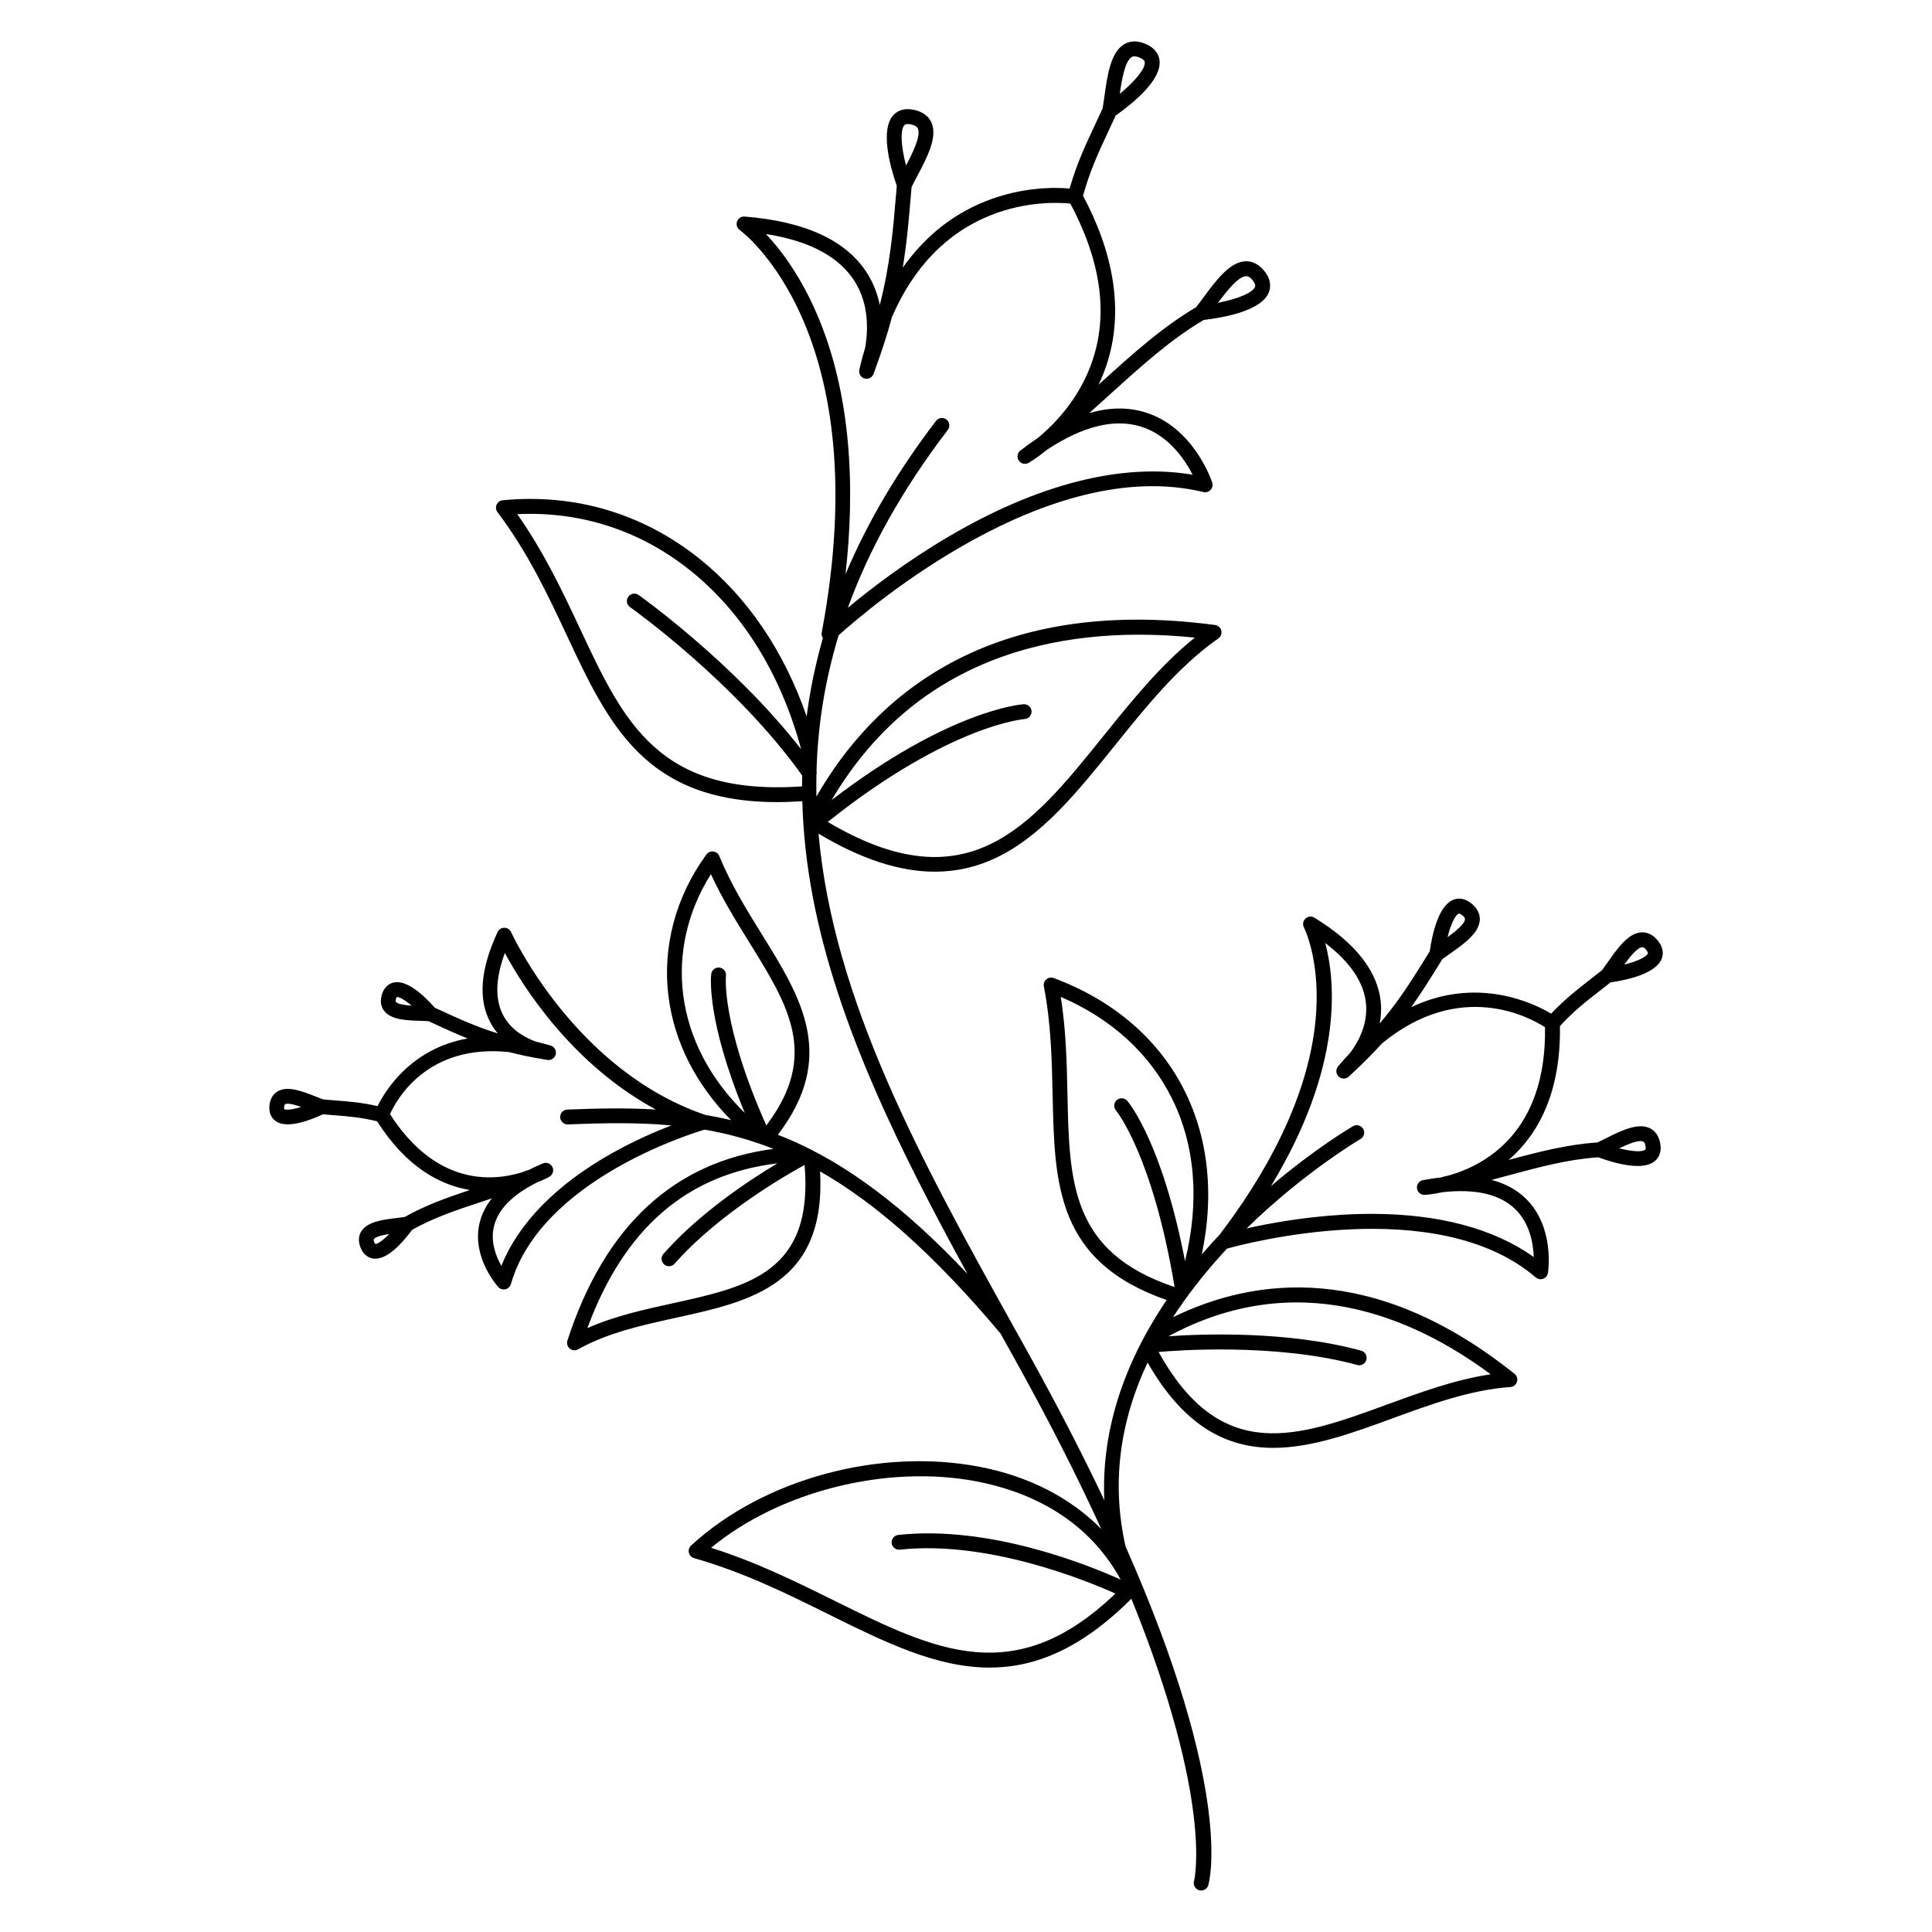
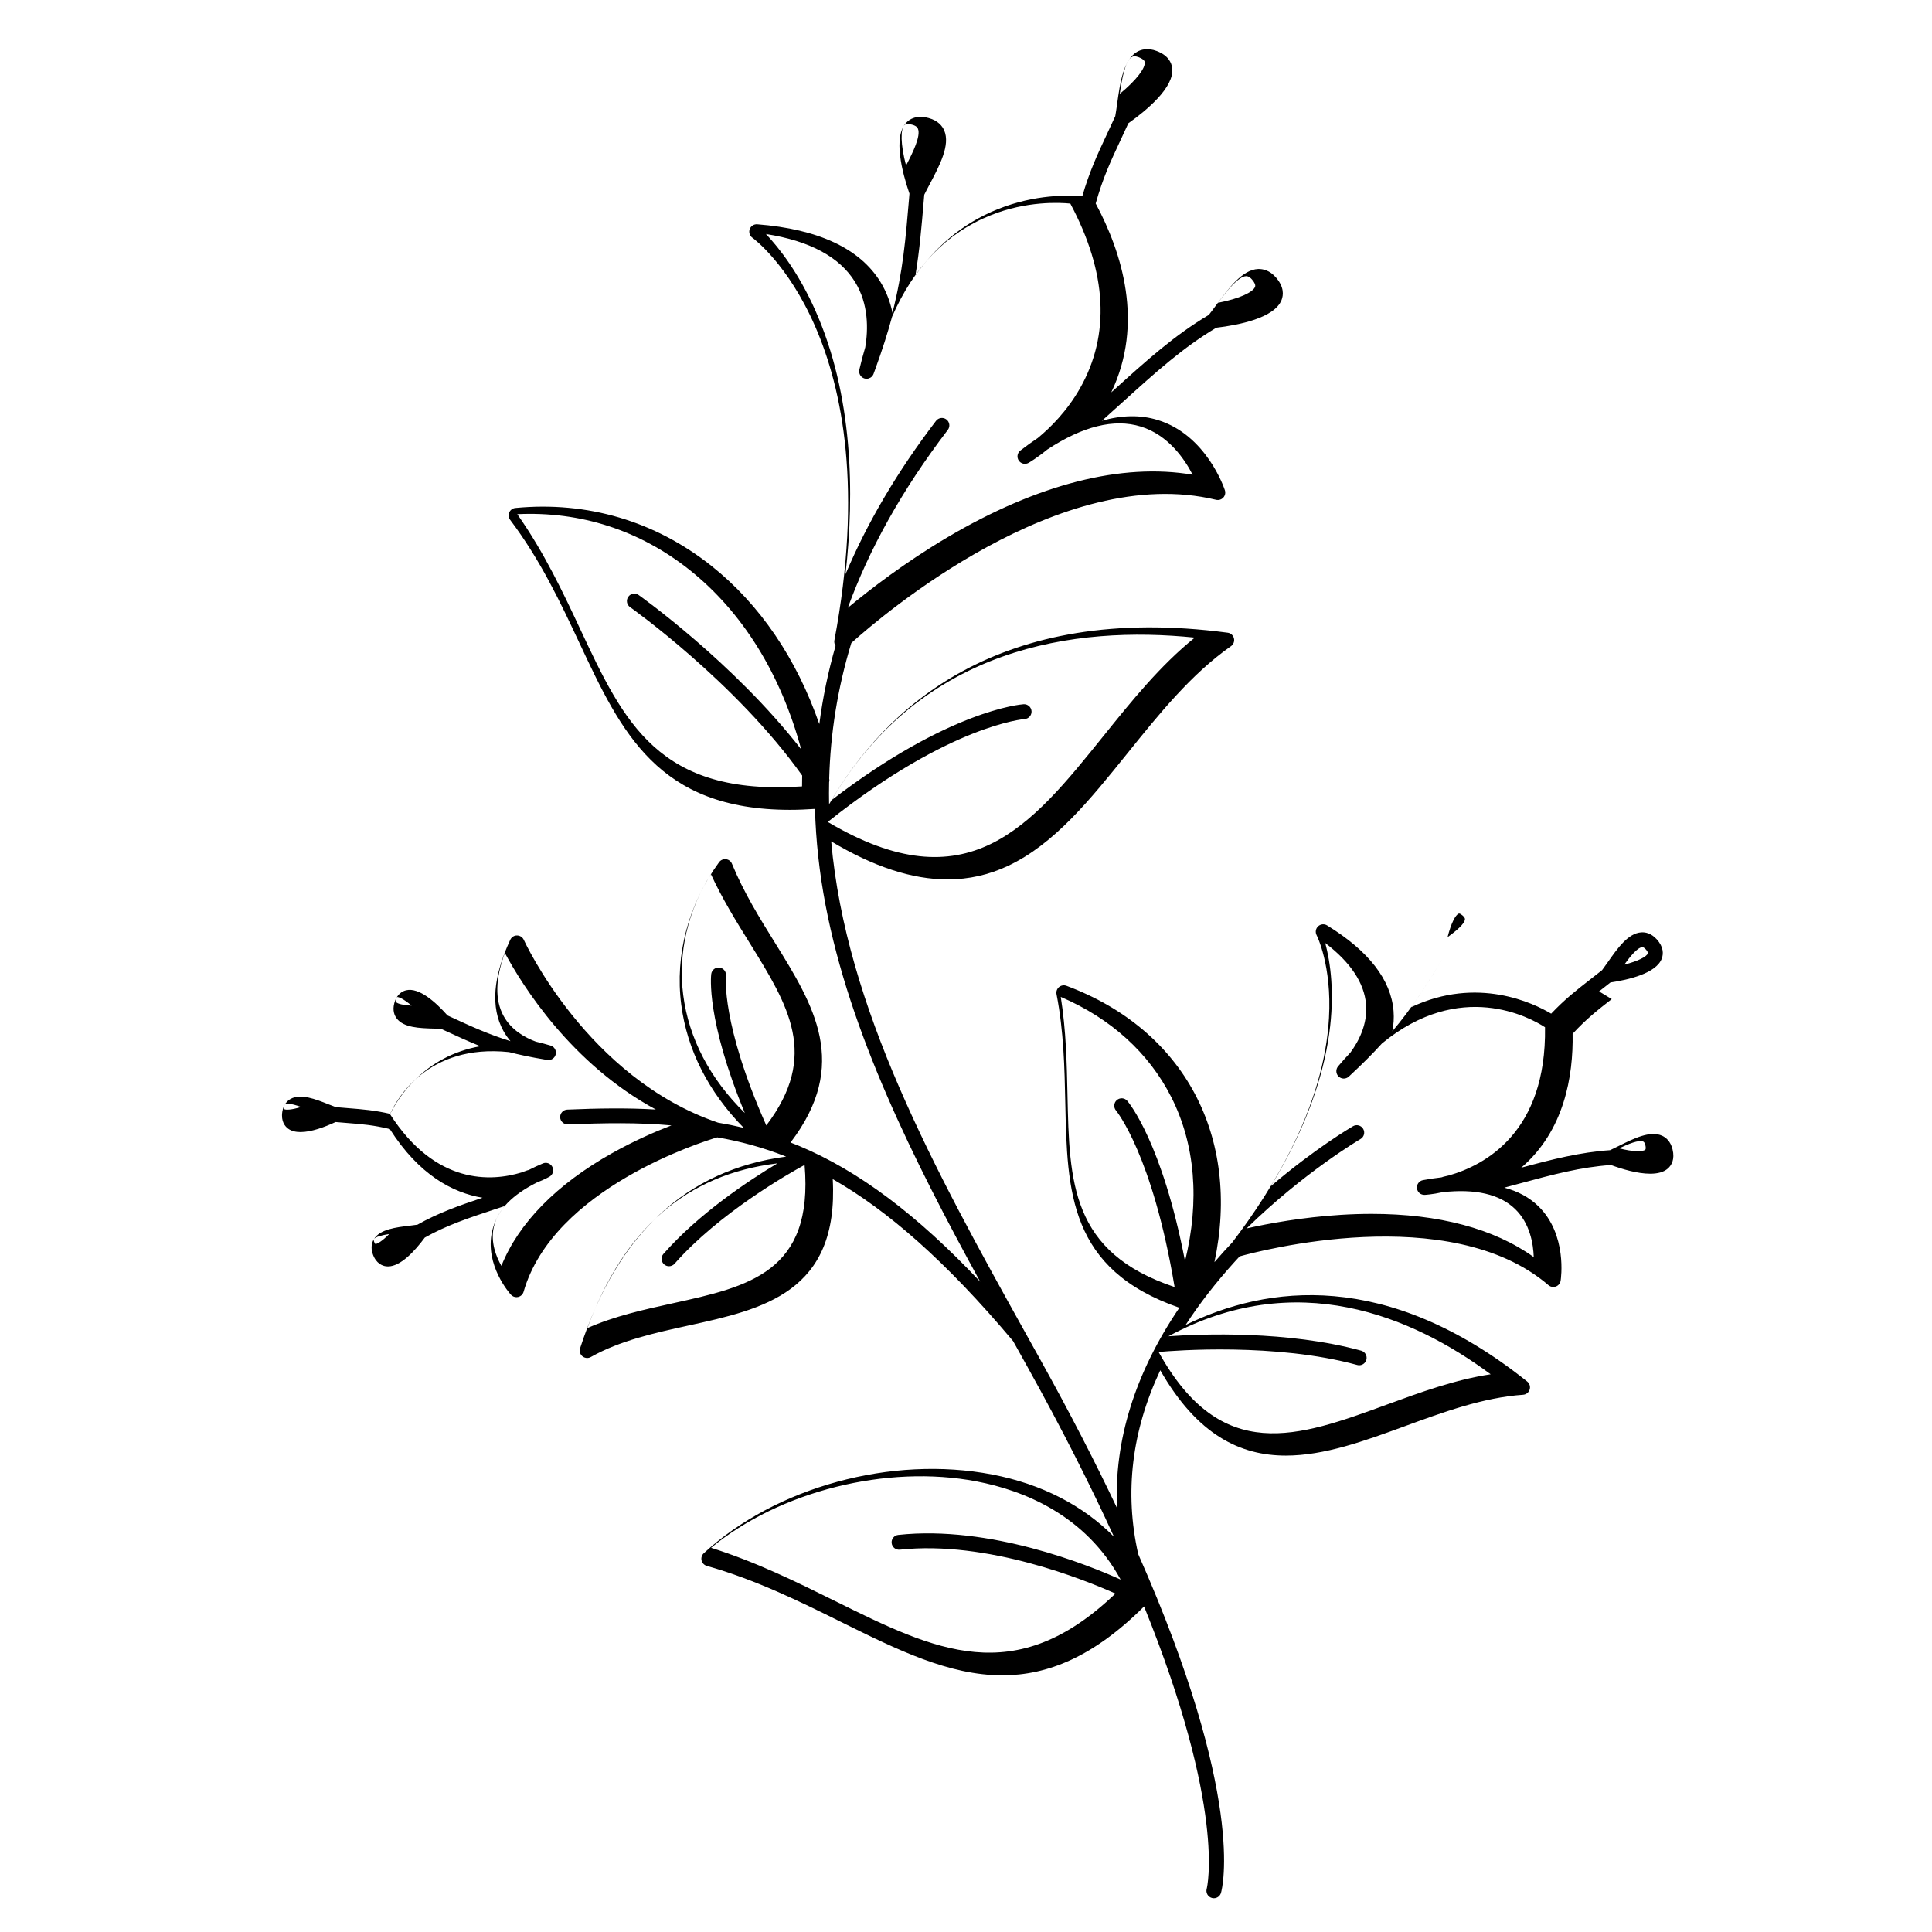
<svg xmlns="http://www.w3.org/2000/svg" fill="#000000" width="800px" height="800px" version="1.1" viewBox="144 144 512 512">
-   <path d="m567.77 406.73c0.949-0.738 1.961-1.527 3.027-2.375 4.691-0.691 12.16-2.394 13.602-6.359 0.422-1.164 0.535-2.992-1.344-5.062-1.488-1.641-3.047-1.922-4.106-1.844-3.5 0.223-6.363 4.316-8.891 7.93-0.523 0.75-1.023 1.457-1.496 2.082-1.141 0.906-2.203 1.738-3.207 2.519-3.676 2.859-6.66 5.195-10.281 9.008-4.633-2.766-19.547-10.02-37.086-1.719 2.715-3.801 5.066-7.586 7.629-11.715l0.633-1.016c0.605-0.453 1.277-0.93 1.992-1.43 3.609-2.531 7.699-5.398 7.918-8.898 0.066-1.051-0.203-2.617-1.848-4.106-2.074-1.875-3.898-1.762-5.062-1.336-3.992 1.457-5.684 9.035-6.359 13.723l-0.613 0.988c-3.984 6.422-7.445 11.984-12.645 18.121 0.324-1.684 0.469-3.469 0.316-5.356-0.668-8.289-6.594-15.926-17.617-22.691-0.754-0.465-1.723-0.363-2.371 0.242-0.648 0.602-0.812 1.566-0.402 2.352 0.039 0.078 4.066 7.977 3.277 21.938-1.301 23.102-14.543 44.992-25.652 59.512-0.746 0.789-1.496 1.59-2.238 2.41-0.84 0.926-1.656 1.859-2.461 2.789 7.012-33.223-7.91-61.551-39.234-73.242-0.668-0.246-1.418-0.117-1.961 0.344-0.543 0.461-0.797 1.18-0.66 1.879 1.922 9.855 2.125 19.461 2.324 28.746 0.508 23.68 0.965 44.191 30.23 54.359-11.742 17.305-17.336 35.27-16.527 53.066-5.633-11.891-12.352-24.988-20.367-39.398l-2.469-4.434c-0.453-0.812-0.906-1.625-1.355-2.438 0-0.004-0.004-0.004-0.004-0.008-24.367-43.766-47.633-86.234-51.543-130.38 11.23 6.723 21.441 10.078 30.832 10.078 5.644 0 10.992-1.207 16.09-3.617 12.258-5.793 21.664-17.48 31.629-29.859 8.293-10.301 16.867-20.957 27.402-28.336 0.664-0.465 0.977-1.289 0.781-2.078-0.191-0.789-0.848-1.379-1.652-1.484-60.645-8.066-90.84 19.73-105.64 45.465-0.043-1.938-0.031-3.875 0.008-5.82 0.086-0.316 0.098-0.648 0.02-0.969 0.32-11.82 2.164-23.785 5.863-35.949 8.105-7.293 55.559-47.898 96.668-37.957 0.691 0.164 1.426-0.055 1.906-0.578 0.484-0.523 0.648-1.27 0.426-1.949-0.195-0.598-4.926-14.652-17.77-18.605-4.562-1.406-9.516-1.332-14.812 0.191 1.891-1.691 3.688-3.312 5.394-4.859 8.965-8.109 16.078-14.535 24.926-19.805 5.844-0.691 15.398-2.543 17.281-7.344 0.52-1.332 0.691-3.441-1.453-5.93-1.703-1.977-3.523-2.312-4.734-2.285-4.199 0.16-7.883 5.164-11.137 9.574-0.691 0.938-1.344 1.824-1.953 2.59-9.188 5.469-16.434 12.016-25.566 20.277-0.094 0.086-0.195 0.176-0.289 0.262 8.762-18.312 2.844-37.055-4.125-50.062 1.902-6.769 3.961-11.176 6.539-16.691 0.668-1.43 1.371-2.938 2.117-4.57 4.812-3.402 12.246-9.543 11.617-14.629-0.176-1.418-1.027-3.356-4.102-4.519-2.438-0.926-4.203-0.375-5.254 0.246-3.613 2.141-4.473 8.293-5.231 13.723-0.164 1.191-0.324 2.312-0.5 3.297-0.781 1.719-1.516 3.297-2.215 4.785-2.551 5.449-4.606 9.848-6.523 16.441-3.644-0.324-12.449-0.531-22.27 3.371-9.688 3.848-16.77 10.266-21.949 17.605 1.094-6.637 1.625-12.871 2.203-19.75l0.137-1.625c0.43-0.879 0.934-1.84 1.48-2.867 2.566-4.844 5.477-10.332 3.805-14.184-0.484-1.121-1.594-2.598-4.113-3.277-3.176-0.855-5 0.211-5.973 1.258-3.516 3.781-1.035 13.211 0.879 18.773l-0.133 1.59c-0.859 10.266-1.602 19.055-4.371 29.988-0.551-2.719-1.543-5.508-3.195-8.191-5.449-8.844-16.426-13.98-32.629-15.262-0.898-0.07-1.707 0.461-2.008 1.297-0.301 0.836-0.004 1.766 0.723 2.277 0.367 0.258 36.754 26.867 21.715 106.71-0.098 0.516 0.039 1.02 0.312 1.438-1.965 6.844-3.391 13.75-4.305 20.73-6.012-17.363-15.781-31.746-28.582-41.922-14.938-11.875-32.898-17.184-51.965-15.348-0.711 0.066-1.324 0.516-1.613 1.168s-0.199 1.406 0.23 1.977c8.098 10.746 13.324 21.898 18.383 32.684 11.055 23.578 20.703 44.164 55.773 44.164 2.106 0 4.328-0.094 6.625-0.246 0.227 8.383 1.16 16.883 2.809 25.523 6.457 33.777 23.129 67.188 40.965 99.762-16.766-17.809-32.262-29.391-47.984-35.977-0.758-0.316-1.512-0.605-2.266-0.898 15.824-20.746 6.137-36.395-4.129-52.938-4.066-6.555-8.27-13.328-11.398-20.941-0.27-0.66-0.875-1.121-1.582-1.203-0.707-0.086-1.406 0.219-1.824 0.793-8.16 11.172-11.727 24.57-10.035 37.727 1.539 11.996 7.234 23.18 16.562 32.676-2.258-0.539-4.527-1-6.82-1.383-34.637-11.789-51.301-48.074-51.465-48.438-0.316-0.703-1.012-1.156-1.781-1.16-0.754-0.031-1.473 0.438-1.797 1.133-4.606 9.848-5.227 17.965-1.84 24.125 0.559 1.016 1.199 1.926 1.891 2.746-5.844-1.809-10.523-3.961-15.863-6.43l-0.82-0.379c-3.172-3.57-7.559-7.481-10.973-6.672-0.895 0.211-2.492 0.945-3.148 3.484-0.496 1.914 0.082 3.219 0.652 3.977 1.848 2.461 6.09 2.582 9.828 2.691 0.699 0.02 1.355 0.043 1.961 0.078l0.848 0.391c3.281 1.516 6.32 2.918 9.52 4.199-14.957 2.644-21.789 13.73-23.875 17.93-4.156-0.953-7.258-1.199-11.059-1.5-1.039-0.082-2.144-0.168-3.332-0.277-0.602-0.215-1.254-0.473-1.945-0.746-3.477-1.379-7.418-2.941-10.09-1.418-0.824 0.473-1.867 1.441-2.172 3.394-0.402 2.59 0.777 3.898 1.512 4.445 0.879 0.656 2.027 0.926 3.32 0.926 2.824 0 6.332-1.289 9.289-2.66 1.098 0.098 2.133 0.18 3.109 0.258 3.863 0.305 6.977 0.559 11.254 1.598 7.734 12.152 16.664 16.891 24.574 18.211-6.281 2.09-11.863 4.09-17.254 7.141-0.609 0.09-1.27 0.172-1.973 0.258-3.715 0.441-7.926 0.945-9.547 3.559-0.5 0.805-0.957 2.16-0.293 4.019 0.879 2.469 2.539 3.059 3.449 3.188 0.188 0.027 0.379 0.039 0.566 0.039 3.34 0 7.066-4.023 9.754-7.648 5.762-3.258 11.66-5.215 19.09-7.668 0.66-0.219 1.355-0.449 2.047-0.676-1.668 2.09-2.777 4.344-3.312 6.758-1.977 8.93 4.723 16.422 5.008 16.734 0.379 0.414 0.906 0.645 1.457 0.645 0.148 0 0.301-0.016 0.449-0.051 0.695-0.164 1.246-0.688 1.445-1.375 7.879-27.484 47.711-39.859 51.328-40.93 6.09 1.055 12.133 2.68 18.254 5.106-26.426 3.465-44.785 20.523-54.609 50.797-0.25 0.773 0 1.617 0.625 2.129 0.359 0.293 0.801 0.445 1.246 0.445 0.332 0 0.664-0.082 0.965-0.254 7.75-4.375 17.035-6.41 26.012-8.379 19.57-4.293 39.777-8.734 38.105-38.777 14.512 8.289 29.914 21.66 47.801 42.938 0.426 0.766 0.852 1.531 1.281 2.297l2.469 4.434c9.332 16.773 16.875 31.758 22.977 45.105-8.168-8.273-19.191-13.98-32.266-16.488-26.629-5.106-57.352 3.281-76.441 20.871-0.523 0.48-0.746 1.211-0.582 1.902 0.164 0.691 0.691 1.242 1.379 1.438 13.051 3.703 24.527 9.383 35.625 14.879 14.816 7.332 28.543 14.129 42.688 14.125 11.926 0 24.152-4.848 37.574-18.25 21.762 53.746 16.699 74.465 16.602 74.824-0.293 1.043 0.309 2.125 1.352 2.426 0.18 0.055 0.363 0.078 0.543 0.078 0.855 0 1.641-0.562 1.891-1.426 0.348-1.207 6.606-25.262-21.941-89.789-3.68-16.332-1.715-32.625 5.848-48.703 9.84 17.211 21.258 22.609 33.289 22.609 10.246 0 20.941-3.914 31.473-7.769 10.238-3.75 20.828-7.625 31.387-8.352 0.809-0.055 1.5-0.602 1.742-1.375 0.242-0.773-0.016-1.617-0.648-2.125-37.25-29.781-68.965-25.535-90.527-14.988 3.637-5.609 7.965-11.188 12.98-16.727 0.445-0.492 0.895-0.977 1.34-1.457 4.707-1.32 55.598-14.879 81.84 7.633 0.363 0.312 0.82 0.477 1.281 0.477 0.23 0 0.461-0.039 0.68-0.121 0.668-0.246 1.152-0.836 1.262-1.543 0.078-0.496 1.82-12.25-5.926-19.766-2.394-2.324-5.41-3.949-9.008-4.891 1.344-0.359 2.644-0.707 3.894-1.047 9.129-2.465 16.375-4.414 24.387-4.949 2.867 1.055 6.973 2.301 10.391 2.301 1.883 0 3.555-0.379 4.684-1.383 0.93-0.824 1.895-2.375 1.23-5.09-0.527-2.156-1.777-3.133-2.734-3.578-3.184-1.473-7.652 0.762-11.594 2.734-0.789 0.395-1.535 0.766-2.227 1.082-7.898 0.531-15.246 2.406-23.539 4.641 11.422-9.777 13.816-24.285 13.617-35.484 3.652-3.961 6.641-6.297 10.367-9.199zm11.426-11.711h0.047c0.137 0 0.43 0.051 0.895 0.562 0.328 0.359 0.648 0.832 0.559 1.07-0.324 0.891-2.621 2.07-6.25 2.984 1.551-2.141 3.484-4.535 4.75-4.617zm-48.602-8.906c0.027-0.008 0.059-0.016 0.09-0.016 0.254 0 0.66 0.285 0.984 0.574 0.586 0.531 0.566 0.84 0.559 0.941-0.078 1.262-2.469 3.199-4.609 4.754 0.91-3.629 2.09-5.934 2.977-6.254zm-56.371-168.93h0.078c0.258 0 0.789 0.07 1.523 0.926 0.695 0.805 0.957 1.453 0.77 1.922-0.539 1.375-4 3.094-9.816 4.215 2.285-3.07 5.356-6.984 7.445-7.062zm-30.293-58.07c0.109-0.066 0.324-0.191 0.73-0.191 0.277 0 0.641 0.059 1.121 0.242 0.996 0.379 1.531 0.824 1.594 1.32 0.18 1.469-2.043 4.625-6.621 8.383 0.539-3.789 1.375-8.688 3.176-9.754zm-195.04 250.38c-0.102-0.133-0.023-0.484 0.012-0.629 0.121-0.477 0.258-0.633 0.25-0.641 0.457-0.105 1.883 0.531 3.926 2.281-1.836-0.125-3.719-0.387-4.188-1.012zm-29.57 28.434s-0.082-0.188 0-0.719c0.023-0.148 0.09-0.5 0.238-0.582 0.164-0.094 0.398-0.137 0.68-0.137 0.883 0 2.25 0.402 3.566 0.867-2.578 0.805-4.137 0.832-4.484 0.57zm24.152 35.742s-0.164-0.129-0.344-0.633c-0.051-0.141-0.156-0.484-0.07-0.625 0.41-0.664 2.266-1.094 4.086-1.383-1.883 1.938-3.25 2.68-3.672 2.641zm88.926-98.008c3.023 6.562 6.691 12.473 10.254 18.215 10.316 16.633 18.504 29.855 4.414 48.387-0.016-0.047-0.027-0.098-0.047-0.145-11.926-26.844-10.652-39.324-10.633-39.5 0.133-1.074-0.625-2.055-1.699-2.195-1.07-0.148-2.066 0.621-2.203 1.699-0.066 0.508-1.379 12.016 8.902 36.84-9.23-9.066-14.855-19.793-16.328-31.285-1.418-11.043 1.184-22.285 7.34-32.016zm-26.172 73.926c-14.758 8.289-24.824 18.555-29.352 29.879-1.422-2.496-2.906-6.285-2.012-10.289 1.02-4.559 4.867-8.527 11.449-11.82 2.051-0.801 3.262-1.496 3.32-1.531 0.891-0.527 1.219-1.652 0.754-2.578-0.465-0.922-1.562-1.332-2.519-0.93-1.324 0.555-2.574 1.137-3.746 1.738-0.133 0.02-0.266 0.051-0.398 0.102-0.543 0.203-1.059 0.383-1.59 0.574-7.852 2.375-22.645 3.422-34.777-15.48 1.73-3.856 9.887-18.711 31.543-16.438 2.812 0.723 5.926 1.379 9.469 1.965 0.41 0.078 0.676 0.117 0.738 0.125 0.031 0.004 0.062 0 0.098 0.004 0.055 0.004 0.105 0.012 0.16 0.012 0.016 0 0.035-0.004 0.051-0.004 0.07 0 0.137-0.008 0.203-0.02 0.051-0.008 0.098-0.012 0.148-0.023 0.066-0.016 0.129-0.031 0.195-0.055 0.047-0.016 0.098-0.031 0.145-0.051 0.059-0.023 0.113-0.051 0.172-0.082 0.051-0.027 0.098-0.055 0.145-0.082 0.051-0.031 0.098-0.066 0.141-0.102 0.047-0.039 0.094-0.078 0.141-0.121 0.039-0.035 0.078-0.074 0.113-0.113 0.043-0.051 0.086-0.102 0.125-0.152 0.031-0.039 0.059-0.082 0.086-0.125 0.035-0.059 0.07-0.121 0.098-0.184 0.023-0.047 0.043-0.09 0.062-0.137 0.027-0.066 0.047-0.137 0.062-0.203 0.012-0.035 0.027-0.07 0.035-0.105 0.004-0.016 0.004-0.031 0.004-0.043 0.004-0.02 0.012-0.035 0.012-0.051 0.008-0.043 0.004-0.086 0.008-0.129 0.008-0.07 0.012-0.141 0.012-0.211 0-0.059-0.008-0.117-0.012-0.176-0.008-0.066-0.016-0.133-0.027-0.195-0.012-0.059-0.027-0.113-0.047-0.168-0.02-0.062-0.039-0.125-0.066-0.184-0.023-0.051-0.047-0.102-0.074-0.152-0.031-0.059-0.066-0.117-0.102-0.172-0.031-0.047-0.062-0.09-0.098-0.133-0.043-0.055-0.09-0.105-0.137-0.156-0.039-0.039-0.074-0.074-0.117-0.113-0.051-0.047-0.105-0.086-0.164-0.125-0.047-0.031-0.094-0.062-0.141-0.09-0.059-0.035-0.121-0.062-0.184-0.09-0.055-0.023-0.105-0.047-0.164-0.066-0.023-0.008-0.047-0.02-0.07-0.027-1.344-0.398-2.652-0.746-3.926-1.043-2.777-1.023-6.481-3.027-8.547-6.816-2.309-4.227-2.191-9.824 0.348-16.676 4.644 8.633 17.59 29.383 40.012 41.488-7.332-0.43-15.059-0.34-23.473 0.02-1.086 0.047-1.93 0.965-1.883 2.051 0.047 1.086 1.004 1.91 2.051 1.883 9.625-0.41 18.645-0.547 27.438 0.254-4.273 1.637-9.836 4.051-15.711 7.348zm16.121 39.785c-7.656 1.68-15.523 3.406-22.691 6.59 9.762-26.414 26.305-40.758 50.375-43.664-7.688 4.602-20.801 13.293-30.215 24-0.719 0.816-0.637 2.059 0.18 2.777 0.375 0.328 0.836 0.488 1.297 0.488 0.547 0 1.09-0.227 1.48-0.668 11.777-13.395 30.215-23.867 34.453-26.18 2.422 28.453-14.875 32.266-34.879 36.656zm138.29-176.4c-9.176 7.391-16.816 16.883-24.234 26.102-19.293 23.973-35.992 44.703-73.047 22.742 0.02-0.016 0.043-0.02 0.062-0.035 16.68-13.316 29.973-20.012 38.184-23.285 8.828-3.516 13.828-3.938 13.941-3.945 1.082-0.074 1.898-1.016 1.824-2.098s-1.035-1.898-2.098-1.828c-0.824 0.055-19.887 1.621-50.867 25.391 23.977-40.645 64.453-46.293 96.234-43.043zm-76.977-135.79c0.195-0.211 0.508-0.316 0.93-0.316 0.316 0 0.695 0.059 1.137 0.18 1.215 0.328 1.441 0.848 1.527 1.047 0.832 1.918-1.359 6.379-3.141 9.766-1.508-5.731-1.461-9.594-0.453-10.676zm-23.645 48.965c-4.41-9.867-9.453-16.344-13.031-20.129 11.586 1.812 19.512 6.066 23.602 12.684 3.664 5.93 3.5 12.695 2.715 17.34-0.605 2.023-1.125 4.008-1.566 5.922-0.004 0.023-0.004 0.047-0.008 0.07-0.012 0.062-0.02 0.129-0.027 0.191-0.008 0.062-0.012 0.129-0.012 0.191 0 0.059 0.004 0.121 0.012 0.18 0.008 0.066 0.016 0.133 0.027 0.195 0.012 0.055 0.023 0.109 0.039 0.164 0.02 0.066 0.039 0.129 0.066 0.191 0.02 0.051 0.043 0.102 0.07 0.152 0.031 0.059 0.062 0.117 0.102 0.172 0.031 0.047 0.062 0.094 0.098 0.141 0.039 0.051 0.086 0.102 0.129 0.148 0.039 0.043 0.078 0.082 0.121 0.121 0.051 0.043 0.105 0.086 0.16 0.125 0.047 0.035 0.094 0.066 0.145 0.098 0.062 0.035 0.125 0.066 0.191 0.094 0.039 0.016 0.074 0.043 0.113 0.055 0.016 0.008 0.035 0.008 0.051 0.016 0.016 0.004 0.027 0.012 0.043 0.02 0.035 0.012 0.074 0.016 0.109 0.023 0.07 0.02 0.137 0.035 0.207 0.047 0.051 0.008 0.102 0.012 0.152 0.012 0.043 0.004 0.086 0.012 0.125 0.012 0.016 0 0.031-0.008 0.047-0.008 0.172-0.004 0.344-0.027 0.508-0.078 0.027-0.008 0.051-0.02 0.078-0.027 0.156-0.055 0.305-0.125 0.445-0.215 0.016-0.008 0.031-0.016 0.047-0.027 0.141-0.098 0.266-0.219 0.379-0.352 0.023-0.031 0.047-0.059 0.07-0.09 0.098-0.133 0.188-0.273 0.25-0.43 0.004-0.008 0.016-0.039 0.023-0.055v-0.004c0.051-0.129 0.188-0.477 0.371-1.02 1.902-5.188 3.379-9.836 4.543-14.141 5.746-13.184 14.469-22.203 26.062-26.863 9.625-3.871 18.387-3.402 21.176-3.121 9.754 18.293 10.613 34.766 2.555 48.969-3.461 6.098-7.926 10.488-11.188 13.168-1.516 1.008-3.051 2.109-4.606 3.312-0.82 0.633-1.008 1.789-0.434 2.648s1.715 1.129 2.613 0.617c0.18-0.105 2.172-1.258 4.918-3.508 9.441-6.215 17.762-8.277 24.793-6.121 7.367 2.258 11.711 8.766 13.762 12.773-18.758-3.203-41.105 2.481-64.945 16.562-11.289 6.668-20.637 13.883-26.43 18.699 5.586-15.348 14.188-31.027 26.5-47.145 0.66-0.863 0.492-2.098-0.371-2.758-0.863-0.66-2.098-0.492-2.758 0.371-10.211 13.371-18.191 26.891-23.988 40.641 2.438-21.605 1.969-47.602-8.055-70.035zm-62.242 84.598c-4.477-9.551-9.5-20.266-16.695-30.488 16.723-0.797 32.441 4.262 45.648 14.762 13.984 11.113 24.195 27.547 29.59 47.555-17.945-23.062-42.812-40.711-43.078-40.898-0.891-0.629-2.117-0.414-2.742 0.477-0.625 0.891-0.414 2.117 0.477 2.742 0.281 0.195 28 19.879 45.609 44.625-0.02 0.961-0.031 1.918-0.031 2.883-38.02 2.59-47.195-16.961-58.777-41.656zm67.52 257.54c-10.281-5.09-20.887-10.336-32.852-14.105 18.137-14.965 46.508-22.168 70.383-17.59 12.379 2.375 28.777 8.832 38.16 26.016-8.617-3.887-34.762-14.461-58.945-11.836-1.082 0.117-1.863 1.09-1.742 2.168 0.117 1.082 1.086 1.852 2.168 1.742 23.164-2.512 49.094 8.027 57.133 11.633-26.668 25.539-47.766 15.105-74.305 1.973zm61.598-134.2c-0.18-8.359-0.363-16.973-1.777-25.898 13.25 5.688 23.328 14.812 29.281 26.547 6.344 12.516 7.582 27.48 3.648 43.48-6.074-31.453-14.906-42.012-15.301-42.473-0.707-0.824-1.941-0.91-2.766-0.211-0.824 0.703-0.922 1.945-0.223 2.773 0.098 0.113 9.703 11.789 15.527 46.777-27.477-9.191-27.891-27.668-28.391-50.996zm112.15 74.117c-9.395 1.402-18.594 4.769-27.531 8.039-23.488 8.598-43.84 16.039-60.473-13.953 4.352-0.391 31.066-2.453 52.645 3.449 0.176 0.047 0.348 0.07 0.52 0.07 0.863 0 1.656-0.574 1.898-1.449 0.289-1.047-0.332-2.129-1.379-2.418-19.492-5.332-42.312-4.434-51.074-3.816 33.762-18.227 64.391-5.488 85.395 10.078zm40.426-61.676c0.094 0.043 0.375 0.176 0.562 0.941 0.117 0.473 0.172 1.039-0.02 1.207-0.707 0.629-3.293 0.57-6.918-0.355 2.387-1.141 5.227-2.316 6.375-1.793zm-51.5 8.977c-0.488 0.117-0.973 0.23-1.473 0.348-0.133 0.031-0.262 0.074-0.383 0.133-0.062 0.016-0.129 0.031-0.188 0.043-1.551 0.168-3.156 0.41-4.824 0.723-1.016 0.191-1.711 1.137-1.59 2.164s0.977 1.773 2.047 1.738c0.168-0.008 1.988-0.105 4.738-0.707 8.703-0.965 15.156 0.527 19.219 4.453 3.93 3.801 4.828 9.203 4.941 12.742-10.516-7.551-25.188-11.453-42.98-11.453-2.621 0-5.312 0.086-8.066 0.254-10.289 0.637-19.273 2.301-25.039 3.598 15.23-14.898 30.012-23.586 30.18-23.684 0.941-0.547 1.258-1.75 0.711-2.691s-1.754-1.258-2.691-0.711c-0.562 0.328-10.07 5.914-21.758 15.871 19.246-31.688 17.105-54.262 14.395-64.41 6.711 5.117 10.344 10.57 10.812 16.262 0.438 5.305-2.008 9.867-4.168 12.785-1.082 1.137-2.168 2.348-3.25 3.637-0.016 0.02-0.027 0.039-0.043 0.059-0.039 0.051-0.074 0.102-0.105 0.152-0.035 0.055-0.07 0.109-0.098 0.168-0.027 0.055-0.051 0.109-0.07 0.164-0.023 0.062-0.047 0.121-0.062 0.188-0.016 0.055-0.027 0.109-0.039 0.168-0.012 0.066-0.023 0.129-0.027 0.195-0.004 0.059-0.008 0.113-0.008 0.172 0 0.066 0.004 0.129 0.012 0.195 0.004 0.059 0.012 0.113 0.023 0.172 0.012 0.062 0.027 0.129 0.047 0.191 0.016 0.055 0.031 0.109 0.055 0.164 0.023 0.062 0.055 0.125 0.086 0.184 0.027 0.051 0.051 0.102 0.082 0.148 0.039 0.062 0.086 0.121 0.133 0.18 0.027 0.031 0.043 0.066 0.074 0.098 0.012 0.012 0.023 0.02 0.031 0.027 0.012 0.012 0.023 0.027 0.035 0.043 0.051 0.051 0.105 0.086 0.16 0.129 0.039 0.031 0.074 0.062 0.113 0.09 0.082 0.059 0.172 0.102 0.262 0.145 0.027 0.012 0.051 0.031 0.078 0.043 0.117 0.051 0.238 0.086 0.363 0.113 0.039 0.008 0.074 0.008 0.113 0.016 0.086 0.012 0.176 0.023 0.262 0.027 0.012 0 0.023 0.004 0.031 0.004 0.055 0 0.105-0.012 0.16-0.016 0.055-0.004 0.105-0.004 0.16-0.016 0.066-0.012 0.133-0.031 0.195-0.047 0.051-0.016 0.102-0.023 0.152-0.043 0.062-0.023 0.121-0.055 0.184-0.082 0.051-0.023 0.102-0.043 0.148-0.074 0.055-0.031 0.105-0.074 0.16-0.113 0.043-0.031 0.086-0.055 0.125-0.09 0.059-0.051 0.309-0.27 0.68-0.633 3.156-2.926 5.836-5.633 8.172-8.207 20.746-17.051 39.191-6.887 43.199-4.289 0.426 27.863-15.949 36.57-25.477 39.281z" />
+   <path d="m567.77 406.73c0.949-0.738 1.961-1.527 3.027-2.375 4.691-0.691 12.16-2.394 13.602-6.359 0.422-1.164 0.535-2.992-1.344-5.062-1.488-1.641-3.047-1.922-4.106-1.844-3.5 0.223-6.363 4.316-8.891 7.93-0.523 0.75-1.023 1.457-1.496 2.082-1.141 0.906-2.203 1.738-3.207 2.519-3.676 2.859-6.66 5.195-10.281 9.008-4.633-2.766-19.547-10.02-37.086-1.719 2.715-3.801 5.066-7.586 7.629-11.715l0.633-1.016l-0.613 0.988c-3.984 6.422-7.445 11.984-12.645 18.121 0.324-1.684 0.469-3.469 0.316-5.356-0.668-8.289-6.594-15.926-17.617-22.691-0.754-0.465-1.723-0.363-2.371 0.242-0.648 0.602-0.812 1.566-0.402 2.352 0.039 0.078 4.066 7.977 3.277 21.938-1.301 23.102-14.543 44.992-25.652 59.512-0.746 0.789-1.496 1.59-2.238 2.41-0.84 0.926-1.656 1.859-2.461 2.789 7.012-33.223-7.91-61.551-39.234-73.242-0.668-0.246-1.418-0.117-1.961 0.344-0.543 0.461-0.797 1.18-0.66 1.879 1.922 9.855 2.125 19.461 2.324 28.746 0.508 23.68 0.965 44.191 30.23 54.359-11.742 17.305-17.336 35.27-16.527 53.066-5.633-11.891-12.352-24.988-20.367-39.398l-2.469-4.434c-0.453-0.812-0.906-1.625-1.355-2.438 0-0.004-0.004-0.004-0.004-0.008-24.367-43.766-47.633-86.234-51.543-130.38 11.23 6.723 21.441 10.078 30.832 10.078 5.644 0 10.992-1.207 16.09-3.617 12.258-5.793 21.664-17.48 31.629-29.859 8.293-10.301 16.867-20.957 27.402-28.336 0.664-0.465 0.977-1.289 0.781-2.078-0.191-0.789-0.848-1.379-1.652-1.484-60.645-8.066-90.84 19.73-105.64 45.465-0.043-1.938-0.031-3.875 0.008-5.82 0.086-0.316 0.098-0.648 0.02-0.969 0.32-11.82 2.164-23.785 5.863-35.949 8.105-7.293 55.559-47.898 96.668-37.957 0.691 0.164 1.426-0.055 1.906-0.578 0.484-0.523 0.648-1.27 0.426-1.949-0.195-0.598-4.926-14.652-17.77-18.605-4.562-1.406-9.516-1.332-14.812 0.191 1.891-1.691 3.688-3.312 5.394-4.859 8.965-8.109 16.078-14.535 24.926-19.805 5.844-0.691 15.398-2.543 17.281-7.344 0.52-1.332 0.691-3.441-1.453-5.93-1.703-1.977-3.523-2.312-4.734-2.285-4.199 0.16-7.883 5.164-11.137 9.574-0.691 0.938-1.344 1.824-1.953 2.59-9.188 5.469-16.434 12.016-25.566 20.277-0.094 0.086-0.195 0.176-0.289 0.262 8.762-18.312 2.844-37.055-4.125-50.062 1.902-6.769 3.961-11.176 6.539-16.691 0.668-1.43 1.371-2.938 2.117-4.57 4.812-3.402 12.246-9.543 11.617-14.629-0.176-1.418-1.027-3.356-4.102-4.519-2.438-0.926-4.203-0.375-5.254 0.246-3.613 2.141-4.473 8.293-5.231 13.723-0.164 1.191-0.324 2.312-0.5 3.297-0.781 1.719-1.516 3.297-2.215 4.785-2.551 5.449-4.606 9.848-6.523 16.441-3.644-0.324-12.449-0.531-22.27 3.371-9.688 3.848-16.77 10.266-21.949 17.605 1.094-6.637 1.625-12.871 2.203-19.75l0.137-1.625c0.43-0.879 0.934-1.84 1.48-2.867 2.566-4.844 5.477-10.332 3.805-14.184-0.484-1.121-1.594-2.598-4.113-3.277-3.176-0.855-5 0.211-5.973 1.258-3.516 3.781-1.035 13.211 0.879 18.773l-0.133 1.59c-0.859 10.266-1.602 19.055-4.371 29.988-0.551-2.719-1.543-5.508-3.195-8.191-5.449-8.844-16.426-13.98-32.629-15.262-0.898-0.07-1.707 0.461-2.008 1.297-0.301 0.836-0.004 1.766 0.723 2.277 0.367 0.258 36.754 26.867 21.715 106.71-0.098 0.516 0.039 1.02 0.312 1.438-1.965 6.844-3.391 13.75-4.305 20.73-6.012-17.363-15.781-31.746-28.582-41.922-14.938-11.875-32.898-17.184-51.965-15.348-0.711 0.066-1.324 0.516-1.613 1.168s-0.199 1.406 0.23 1.977c8.098 10.746 13.324 21.898 18.383 32.684 11.055 23.578 20.703 44.164 55.773 44.164 2.106 0 4.328-0.094 6.625-0.246 0.227 8.383 1.16 16.883 2.809 25.523 6.457 33.777 23.129 67.188 40.965 99.762-16.766-17.809-32.262-29.391-47.984-35.977-0.758-0.316-1.512-0.605-2.266-0.898 15.824-20.746 6.137-36.395-4.129-52.938-4.066-6.555-8.27-13.328-11.398-20.941-0.27-0.66-0.875-1.121-1.582-1.203-0.707-0.086-1.406 0.219-1.824 0.793-8.16 11.172-11.727 24.57-10.035 37.727 1.539 11.996 7.234 23.18 16.562 32.676-2.258-0.539-4.527-1-6.82-1.383-34.637-11.789-51.301-48.074-51.465-48.438-0.316-0.703-1.012-1.156-1.781-1.16-0.754-0.031-1.473 0.438-1.797 1.133-4.606 9.848-5.227 17.965-1.84 24.125 0.559 1.016 1.199 1.926 1.891 2.746-5.844-1.809-10.523-3.961-15.863-6.43l-0.82-0.379c-3.172-3.57-7.559-7.481-10.973-6.672-0.895 0.211-2.492 0.945-3.148 3.484-0.496 1.914 0.082 3.219 0.652 3.977 1.848 2.461 6.09 2.582 9.828 2.691 0.699 0.02 1.355 0.043 1.961 0.078l0.848 0.391c3.281 1.516 6.32 2.918 9.52 4.199-14.957 2.644-21.789 13.73-23.875 17.93-4.156-0.953-7.258-1.199-11.059-1.5-1.039-0.082-2.144-0.168-3.332-0.277-0.602-0.215-1.254-0.473-1.945-0.746-3.477-1.379-7.418-2.941-10.09-1.418-0.824 0.473-1.867 1.441-2.172 3.394-0.402 2.59 0.777 3.898 1.512 4.445 0.879 0.656 2.027 0.926 3.32 0.926 2.824 0 6.332-1.289 9.289-2.66 1.098 0.098 2.133 0.18 3.109 0.258 3.863 0.305 6.977 0.559 11.254 1.598 7.734 12.152 16.664 16.891 24.574 18.211-6.281 2.09-11.863 4.09-17.254 7.141-0.609 0.09-1.27 0.172-1.973 0.258-3.715 0.441-7.926 0.945-9.547 3.559-0.5 0.805-0.957 2.16-0.293 4.019 0.879 2.469 2.539 3.059 3.449 3.188 0.188 0.027 0.379 0.039 0.566 0.039 3.34 0 7.066-4.023 9.754-7.648 5.762-3.258 11.66-5.215 19.09-7.668 0.66-0.219 1.355-0.449 2.047-0.676-1.668 2.09-2.777 4.344-3.312 6.758-1.977 8.93 4.723 16.422 5.008 16.734 0.379 0.414 0.906 0.645 1.457 0.645 0.148 0 0.301-0.016 0.449-0.051 0.695-0.164 1.246-0.688 1.445-1.375 7.879-27.484 47.711-39.859 51.328-40.93 6.09 1.055 12.133 2.68 18.254 5.106-26.426 3.465-44.785 20.523-54.609 50.797-0.25 0.773 0 1.617 0.625 2.129 0.359 0.293 0.801 0.445 1.246 0.445 0.332 0 0.664-0.082 0.965-0.254 7.75-4.375 17.035-6.41 26.012-8.379 19.57-4.293 39.777-8.734 38.105-38.777 14.512 8.289 29.914 21.66 47.801 42.938 0.426 0.766 0.852 1.531 1.281 2.297l2.469 4.434c9.332 16.773 16.875 31.758 22.977 45.105-8.168-8.273-19.191-13.98-32.266-16.488-26.629-5.106-57.352 3.281-76.441 20.871-0.523 0.48-0.746 1.211-0.582 1.902 0.164 0.691 0.691 1.242 1.379 1.438 13.051 3.703 24.527 9.383 35.625 14.879 14.816 7.332 28.543 14.129 42.688 14.125 11.926 0 24.152-4.848 37.574-18.25 21.762 53.746 16.699 74.465 16.602 74.824-0.293 1.043 0.309 2.125 1.352 2.426 0.18 0.055 0.363 0.078 0.543 0.078 0.855 0 1.641-0.562 1.891-1.426 0.348-1.207 6.606-25.262-21.941-89.789-3.68-16.332-1.715-32.625 5.848-48.703 9.84 17.211 21.258 22.609 33.289 22.609 10.246 0 20.941-3.914 31.473-7.769 10.238-3.75 20.828-7.625 31.387-8.352 0.809-0.055 1.5-0.602 1.742-1.375 0.242-0.773-0.016-1.617-0.648-2.125-37.25-29.781-68.965-25.535-90.527-14.988 3.637-5.609 7.965-11.188 12.98-16.727 0.445-0.492 0.895-0.977 1.34-1.457 4.707-1.32 55.598-14.879 81.84 7.633 0.363 0.312 0.82 0.477 1.281 0.477 0.23 0 0.461-0.039 0.68-0.121 0.668-0.246 1.152-0.836 1.262-1.543 0.078-0.496 1.82-12.25-5.926-19.766-2.394-2.324-5.41-3.949-9.008-4.891 1.344-0.359 2.644-0.707 3.894-1.047 9.129-2.465 16.375-4.414 24.387-4.949 2.867 1.055 6.973 2.301 10.391 2.301 1.883 0 3.555-0.379 4.684-1.383 0.93-0.824 1.895-2.375 1.23-5.09-0.527-2.156-1.777-3.133-2.734-3.578-3.184-1.473-7.652 0.762-11.594 2.734-0.789 0.395-1.535 0.766-2.227 1.082-7.898 0.531-15.246 2.406-23.539 4.641 11.422-9.777 13.816-24.285 13.617-35.484 3.652-3.961 6.641-6.297 10.367-9.199zm11.426-11.711h0.047c0.137 0 0.43 0.051 0.895 0.562 0.328 0.359 0.648 0.832 0.559 1.07-0.324 0.891-2.621 2.07-6.25 2.984 1.551-2.141 3.484-4.535 4.75-4.617zm-48.602-8.906c0.027-0.008 0.059-0.016 0.09-0.016 0.254 0 0.66 0.285 0.984 0.574 0.586 0.531 0.566 0.84 0.559 0.941-0.078 1.262-2.469 3.199-4.609 4.754 0.91-3.629 2.09-5.934 2.977-6.254zm-56.371-168.93h0.078c0.258 0 0.789 0.07 1.523 0.926 0.695 0.805 0.957 1.453 0.77 1.922-0.539 1.375-4 3.094-9.816 4.215 2.285-3.07 5.356-6.984 7.445-7.062zm-30.293-58.07c0.109-0.066 0.324-0.191 0.73-0.191 0.277 0 0.641 0.059 1.121 0.242 0.996 0.379 1.531 0.824 1.594 1.32 0.18 1.469-2.043 4.625-6.621 8.383 0.539-3.789 1.375-8.688 3.176-9.754zm-195.04 250.38c-0.102-0.133-0.023-0.484 0.012-0.629 0.121-0.477 0.258-0.633 0.25-0.641 0.457-0.105 1.883 0.531 3.926 2.281-1.836-0.125-3.719-0.387-4.188-1.012zm-29.57 28.434s-0.082-0.188 0-0.719c0.023-0.148 0.09-0.5 0.238-0.582 0.164-0.094 0.398-0.137 0.68-0.137 0.883 0 2.25 0.402 3.566 0.867-2.578 0.805-4.137 0.832-4.484 0.57zm24.152 35.742s-0.164-0.129-0.344-0.633c-0.051-0.141-0.156-0.484-0.07-0.625 0.41-0.664 2.266-1.094 4.086-1.383-1.883 1.938-3.25 2.68-3.672 2.641zm88.926-98.008c3.023 6.562 6.691 12.473 10.254 18.215 10.316 16.633 18.504 29.855 4.414 48.387-0.016-0.047-0.027-0.098-0.047-0.145-11.926-26.844-10.652-39.324-10.633-39.5 0.133-1.074-0.625-2.055-1.699-2.195-1.07-0.148-2.066 0.621-2.203 1.699-0.066 0.508-1.379 12.016 8.902 36.84-9.23-9.066-14.855-19.793-16.328-31.285-1.418-11.043 1.184-22.285 7.34-32.016zm-26.172 73.926c-14.758 8.289-24.824 18.555-29.352 29.879-1.422-2.496-2.906-6.285-2.012-10.289 1.02-4.559 4.867-8.527 11.449-11.82 2.051-0.801 3.262-1.496 3.32-1.531 0.891-0.527 1.219-1.652 0.754-2.578-0.465-0.922-1.562-1.332-2.519-0.93-1.324 0.555-2.574 1.137-3.746 1.738-0.133 0.02-0.266 0.051-0.398 0.102-0.543 0.203-1.059 0.383-1.59 0.574-7.852 2.375-22.645 3.422-34.777-15.48 1.73-3.856 9.887-18.711 31.543-16.438 2.812 0.723 5.926 1.379 9.469 1.965 0.41 0.078 0.676 0.117 0.738 0.125 0.031 0.004 0.062 0 0.098 0.004 0.055 0.004 0.105 0.012 0.16 0.012 0.016 0 0.035-0.004 0.051-0.004 0.07 0 0.137-0.008 0.203-0.02 0.051-0.008 0.098-0.012 0.148-0.023 0.066-0.016 0.129-0.031 0.195-0.055 0.047-0.016 0.098-0.031 0.145-0.051 0.059-0.023 0.113-0.051 0.172-0.082 0.051-0.027 0.098-0.055 0.145-0.082 0.051-0.031 0.098-0.066 0.141-0.102 0.047-0.039 0.094-0.078 0.141-0.121 0.039-0.035 0.078-0.074 0.113-0.113 0.043-0.051 0.086-0.102 0.125-0.152 0.031-0.039 0.059-0.082 0.086-0.125 0.035-0.059 0.07-0.121 0.098-0.184 0.023-0.047 0.043-0.09 0.062-0.137 0.027-0.066 0.047-0.137 0.062-0.203 0.012-0.035 0.027-0.07 0.035-0.105 0.004-0.016 0.004-0.031 0.004-0.043 0.004-0.02 0.012-0.035 0.012-0.051 0.008-0.043 0.004-0.086 0.008-0.129 0.008-0.07 0.012-0.141 0.012-0.211 0-0.059-0.008-0.117-0.012-0.176-0.008-0.066-0.016-0.133-0.027-0.195-0.012-0.059-0.027-0.113-0.047-0.168-0.02-0.062-0.039-0.125-0.066-0.184-0.023-0.051-0.047-0.102-0.074-0.152-0.031-0.059-0.066-0.117-0.102-0.172-0.031-0.047-0.062-0.09-0.098-0.133-0.043-0.055-0.09-0.105-0.137-0.156-0.039-0.039-0.074-0.074-0.117-0.113-0.051-0.047-0.105-0.086-0.164-0.125-0.047-0.031-0.094-0.062-0.141-0.09-0.059-0.035-0.121-0.062-0.184-0.09-0.055-0.023-0.105-0.047-0.164-0.066-0.023-0.008-0.047-0.02-0.07-0.027-1.344-0.398-2.652-0.746-3.926-1.043-2.777-1.023-6.481-3.027-8.547-6.816-2.309-4.227-2.191-9.824 0.348-16.676 4.644 8.633 17.59 29.383 40.012 41.488-7.332-0.43-15.059-0.34-23.473 0.02-1.086 0.047-1.93 0.965-1.883 2.051 0.047 1.086 1.004 1.91 2.051 1.883 9.625-0.41 18.645-0.547 27.438 0.254-4.273 1.637-9.836 4.051-15.711 7.348zm16.121 39.785c-7.656 1.68-15.523 3.406-22.691 6.59 9.762-26.414 26.305-40.758 50.375-43.664-7.688 4.602-20.801 13.293-30.215 24-0.719 0.816-0.637 2.059 0.18 2.777 0.375 0.328 0.836 0.488 1.297 0.488 0.547 0 1.09-0.227 1.48-0.668 11.777-13.395 30.215-23.867 34.453-26.18 2.422 28.453-14.875 32.266-34.879 36.656zm138.29-176.4c-9.176 7.391-16.816 16.883-24.234 26.102-19.293 23.973-35.992 44.703-73.047 22.742 0.02-0.016 0.043-0.02 0.062-0.035 16.68-13.316 29.973-20.012 38.184-23.285 8.828-3.516 13.828-3.938 13.941-3.945 1.082-0.074 1.898-1.016 1.824-2.098s-1.035-1.898-2.098-1.828c-0.824 0.055-19.887 1.621-50.867 25.391 23.977-40.645 64.453-46.293 96.234-43.043zm-76.977-135.79c0.195-0.211 0.508-0.316 0.93-0.316 0.316 0 0.695 0.059 1.137 0.18 1.215 0.328 1.441 0.848 1.527 1.047 0.832 1.918-1.359 6.379-3.141 9.766-1.508-5.731-1.461-9.594-0.453-10.676zm-23.645 48.965c-4.41-9.867-9.453-16.344-13.031-20.129 11.586 1.812 19.512 6.066 23.602 12.684 3.664 5.93 3.5 12.695 2.715 17.34-0.605 2.023-1.125 4.008-1.566 5.922-0.004 0.023-0.004 0.047-0.008 0.07-0.012 0.062-0.02 0.129-0.027 0.191-0.008 0.062-0.012 0.129-0.012 0.191 0 0.059 0.004 0.121 0.012 0.18 0.008 0.066 0.016 0.133 0.027 0.195 0.012 0.055 0.023 0.109 0.039 0.164 0.02 0.066 0.039 0.129 0.066 0.191 0.02 0.051 0.043 0.102 0.07 0.152 0.031 0.059 0.062 0.117 0.102 0.172 0.031 0.047 0.062 0.094 0.098 0.141 0.039 0.051 0.086 0.102 0.129 0.148 0.039 0.043 0.078 0.082 0.121 0.121 0.051 0.043 0.105 0.086 0.16 0.125 0.047 0.035 0.094 0.066 0.145 0.098 0.062 0.035 0.125 0.066 0.191 0.094 0.039 0.016 0.074 0.043 0.113 0.055 0.016 0.008 0.035 0.008 0.051 0.016 0.016 0.004 0.027 0.012 0.043 0.02 0.035 0.012 0.074 0.016 0.109 0.023 0.07 0.02 0.137 0.035 0.207 0.047 0.051 0.008 0.102 0.012 0.152 0.012 0.043 0.004 0.086 0.012 0.125 0.012 0.016 0 0.031-0.008 0.047-0.008 0.172-0.004 0.344-0.027 0.508-0.078 0.027-0.008 0.051-0.02 0.078-0.027 0.156-0.055 0.305-0.125 0.445-0.215 0.016-0.008 0.031-0.016 0.047-0.027 0.141-0.098 0.266-0.219 0.379-0.352 0.023-0.031 0.047-0.059 0.07-0.09 0.098-0.133 0.188-0.273 0.25-0.43 0.004-0.008 0.016-0.039 0.023-0.055v-0.004c0.051-0.129 0.188-0.477 0.371-1.02 1.902-5.188 3.379-9.836 4.543-14.141 5.746-13.184 14.469-22.203 26.062-26.863 9.625-3.871 18.387-3.402 21.176-3.121 9.754 18.293 10.613 34.766 2.555 48.969-3.461 6.098-7.926 10.488-11.188 13.168-1.516 1.008-3.051 2.109-4.606 3.312-0.82 0.633-1.008 1.789-0.434 2.648s1.715 1.129 2.613 0.617c0.18-0.105 2.172-1.258 4.918-3.508 9.441-6.215 17.762-8.277 24.793-6.121 7.367 2.258 11.711 8.766 13.762 12.773-18.758-3.203-41.105 2.481-64.945 16.562-11.289 6.668-20.637 13.883-26.43 18.699 5.586-15.348 14.188-31.027 26.5-47.145 0.66-0.863 0.492-2.098-0.371-2.758-0.863-0.66-2.098-0.492-2.758 0.371-10.211 13.371-18.191 26.891-23.988 40.641 2.438-21.605 1.969-47.602-8.055-70.035zm-62.242 84.598c-4.477-9.551-9.5-20.266-16.695-30.488 16.723-0.797 32.441 4.262 45.648 14.762 13.984 11.113 24.195 27.547 29.59 47.555-17.945-23.062-42.812-40.711-43.078-40.898-0.891-0.629-2.117-0.414-2.742 0.477-0.625 0.891-0.414 2.117 0.477 2.742 0.281 0.195 28 19.879 45.609 44.625-0.02 0.961-0.031 1.918-0.031 2.883-38.02 2.59-47.195-16.961-58.777-41.656zm67.52 257.54c-10.281-5.09-20.887-10.336-32.852-14.105 18.137-14.965 46.508-22.168 70.383-17.59 12.379 2.375 28.777 8.832 38.16 26.016-8.617-3.887-34.762-14.461-58.945-11.836-1.082 0.117-1.863 1.09-1.742 2.168 0.117 1.082 1.086 1.852 2.168 1.742 23.164-2.512 49.094 8.027 57.133 11.633-26.668 25.539-47.766 15.105-74.305 1.973zm61.598-134.2c-0.18-8.359-0.363-16.973-1.777-25.898 13.25 5.688 23.328 14.812 29.281 26.547 6.344 12.516 7.582 27.48 3.648 43.48-6.074-31.453-14.906-42.012-15.301-42.473-0.707-0.824-1.941-0.91-2.766-0.211-0.824 0.703-0.922 1.945-0.223 2.773 0.098 0.113 9.703 11.789 15.527 46.777-27.477-9.191-27.891-27.668-28.391-50.996zm112.15 74.117c-9.395 1.402-18.594 4.769-27.531 8.039-23.488 8.598-43.84 16.039-60.473-13.953 4.352-0.391 31.066-2.453 52.645 3.449 0.176 0.047 0.348 0.07 0.52 0.07 0.863 0 1.656-0.574 1.898-1.449 0.289-1.047-0.332-2.129-1.379-2.418-19.492-5.332-42.312-4.434-51.074-3.816 33.762-18.227 64.391-5.488 85.395 10.078zm40.426-61.676c0.094 0.043 0.375 0.176 0.562 0.941 0.117 0.473 0.172 1.039-0.02 1.207-0.707 0.629-3.293 0.57-6.918-0.355 2.387-1.141 5.227-2.316 6.375-1.793zm-51.5 8.977c-0.488 0.117-0.973 0.23-1.473 0.348-0.133 0.031-0.262 0.074-0.383 0.133-0.062 0.016-0.129 0.031-0.188 0.043-1.551 0.168-3.156 0.41-4.824 0.723-1.016 0.191-1.711 1.137-1.59 2.164s0.977 1.773 2.047 1.738c0.168-0.008 1.988-0.105 4.738-0.707 8.703-0.965 15.156 0.527 19.219 4.453 3.93 3.801 4.828 9.203 4.941 12.742-10.516-7.551-25.188-11.453-42.98-11.453-2.621 0-5.312 0.086-8.066 0.254-10.289 0.637-19.273 2.301-25.039 3.598 15.23-14.898 30.012-23.586 30.18-23.684 0.941-0.547 1.258-1.75 0.711-2.691s-1.754-1.258-2.691-0.711c-0.562 0.328-10.07 5.914-21.758 15.871 19.246-31.688 17.105-54.262 14.395-64.41 6.711 5.117 10.344 10.57 10.812 16.262 0.438 5.305-2.008 9.867-4.168 12.785-1.082 1.137-2.168 2.348-3.25 3.637-0.016 0.02-0.027 0.039-0.043 0.059-0.039 0.051-0.074 0.102-0.105 0.152-0.035 0.055-0.07 0.109-0.098 0.168-0.027 0.055-0.051 0.109-0.07 0.164-0.023 0.062-0.047 0.121-0.062 0.188-0.016 0.055-0.027 0.109-0.039 0.168-0.012 0.066-0.023 0.129-0.027 0.195-0.004 0.059-0.008 0.113-0.008 0.172 0 0.066 0.004 0.129 0.012 0.195 0.004 0.059 0.012 0.113 0.023 0.172 0.012 0.062 0.027 0.129 0.047 0.191 0.016 0.055 0.031 0.109 0.055 0.164 0.023 0.062 0.055 0.125 0.086 0.184 0.027 0.051 0.051 0.102 0.082 0.148 0.039 0.062 0.086 0.121 0.133 0.18 0.027 0.031 0.043 0.066 0.074 0.098 0.012 0.012 0.023 0.02 0.031 0.027 0.012 0.012 0.023 0.027 0.035 0.043 0.051 0.051 0.105 0.086 0.16 0.129 0.039 0.031 0.074 0.062 0.113 0.09 0.082 0.059 0.172 0.102 0.262 0.145 0.027 0.012 0.051 0.031 0.078 0.043 0.117 0.051 0.238 0.086 0.363 0.113 0.039 0.008 0.074 0.008 0.113 0.016 0.086 0.012 0.176 0.023 0.262 0.027 0.012 0 0.023 0.004 0.031 0.004 0.055 0 0.105-0.012 0.16-0.016 0.055-0.004 0.105-0.004 0.16-0.016 0.066-0.012 0.133-0.031 0.195-0.047 0.051-0.016 0.102-0.023 0.152-0.043 0.062-0.023 0.121-0.055 0.184-0.082 0.051-0.023 0.102-0.043 0.148-0.074 0.055-0.031 0.105-0.074 0.16-0.113 0.043-0.031 0.086-0.055 0.125-0.09 0.059-0.051 0.309-0.27 0.68-0.633 3.156-2.926 5.836-5.633 8.172-8.207 20.746-17.051 39.191-6.887 43.199-4.289 0.426 27.863-15.949 36.57-25.477 39.281z" />
</svg>